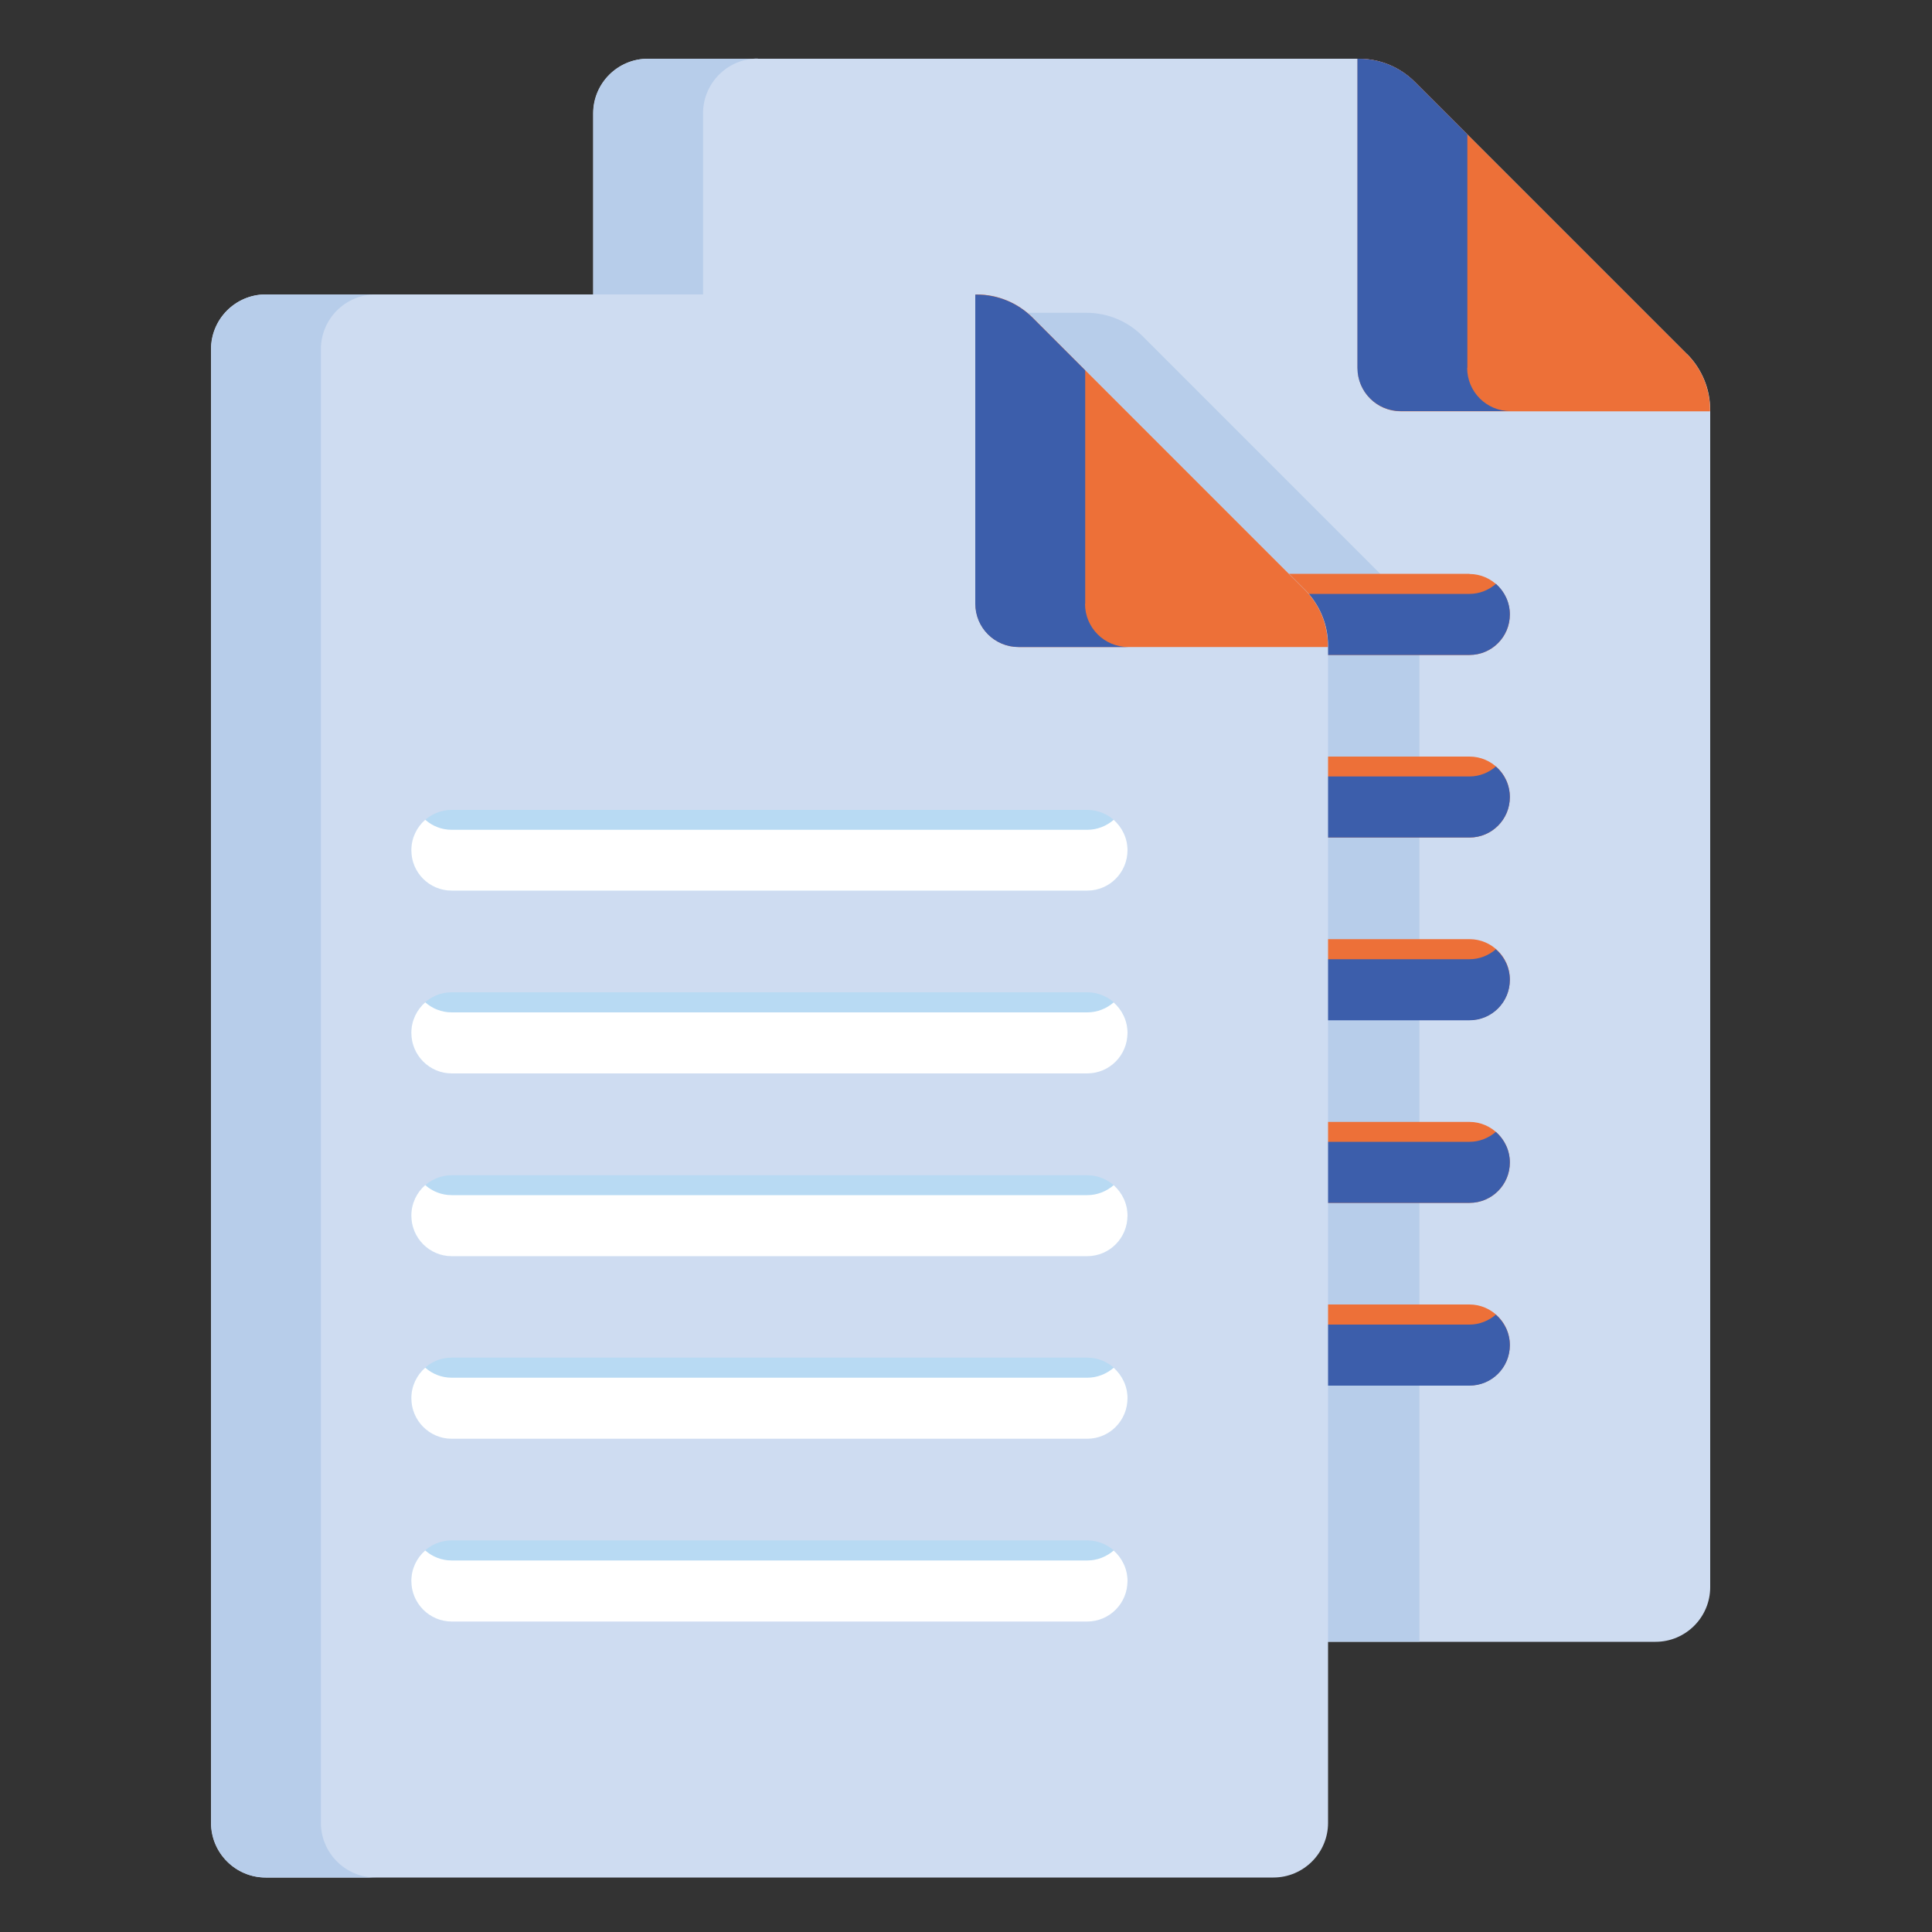
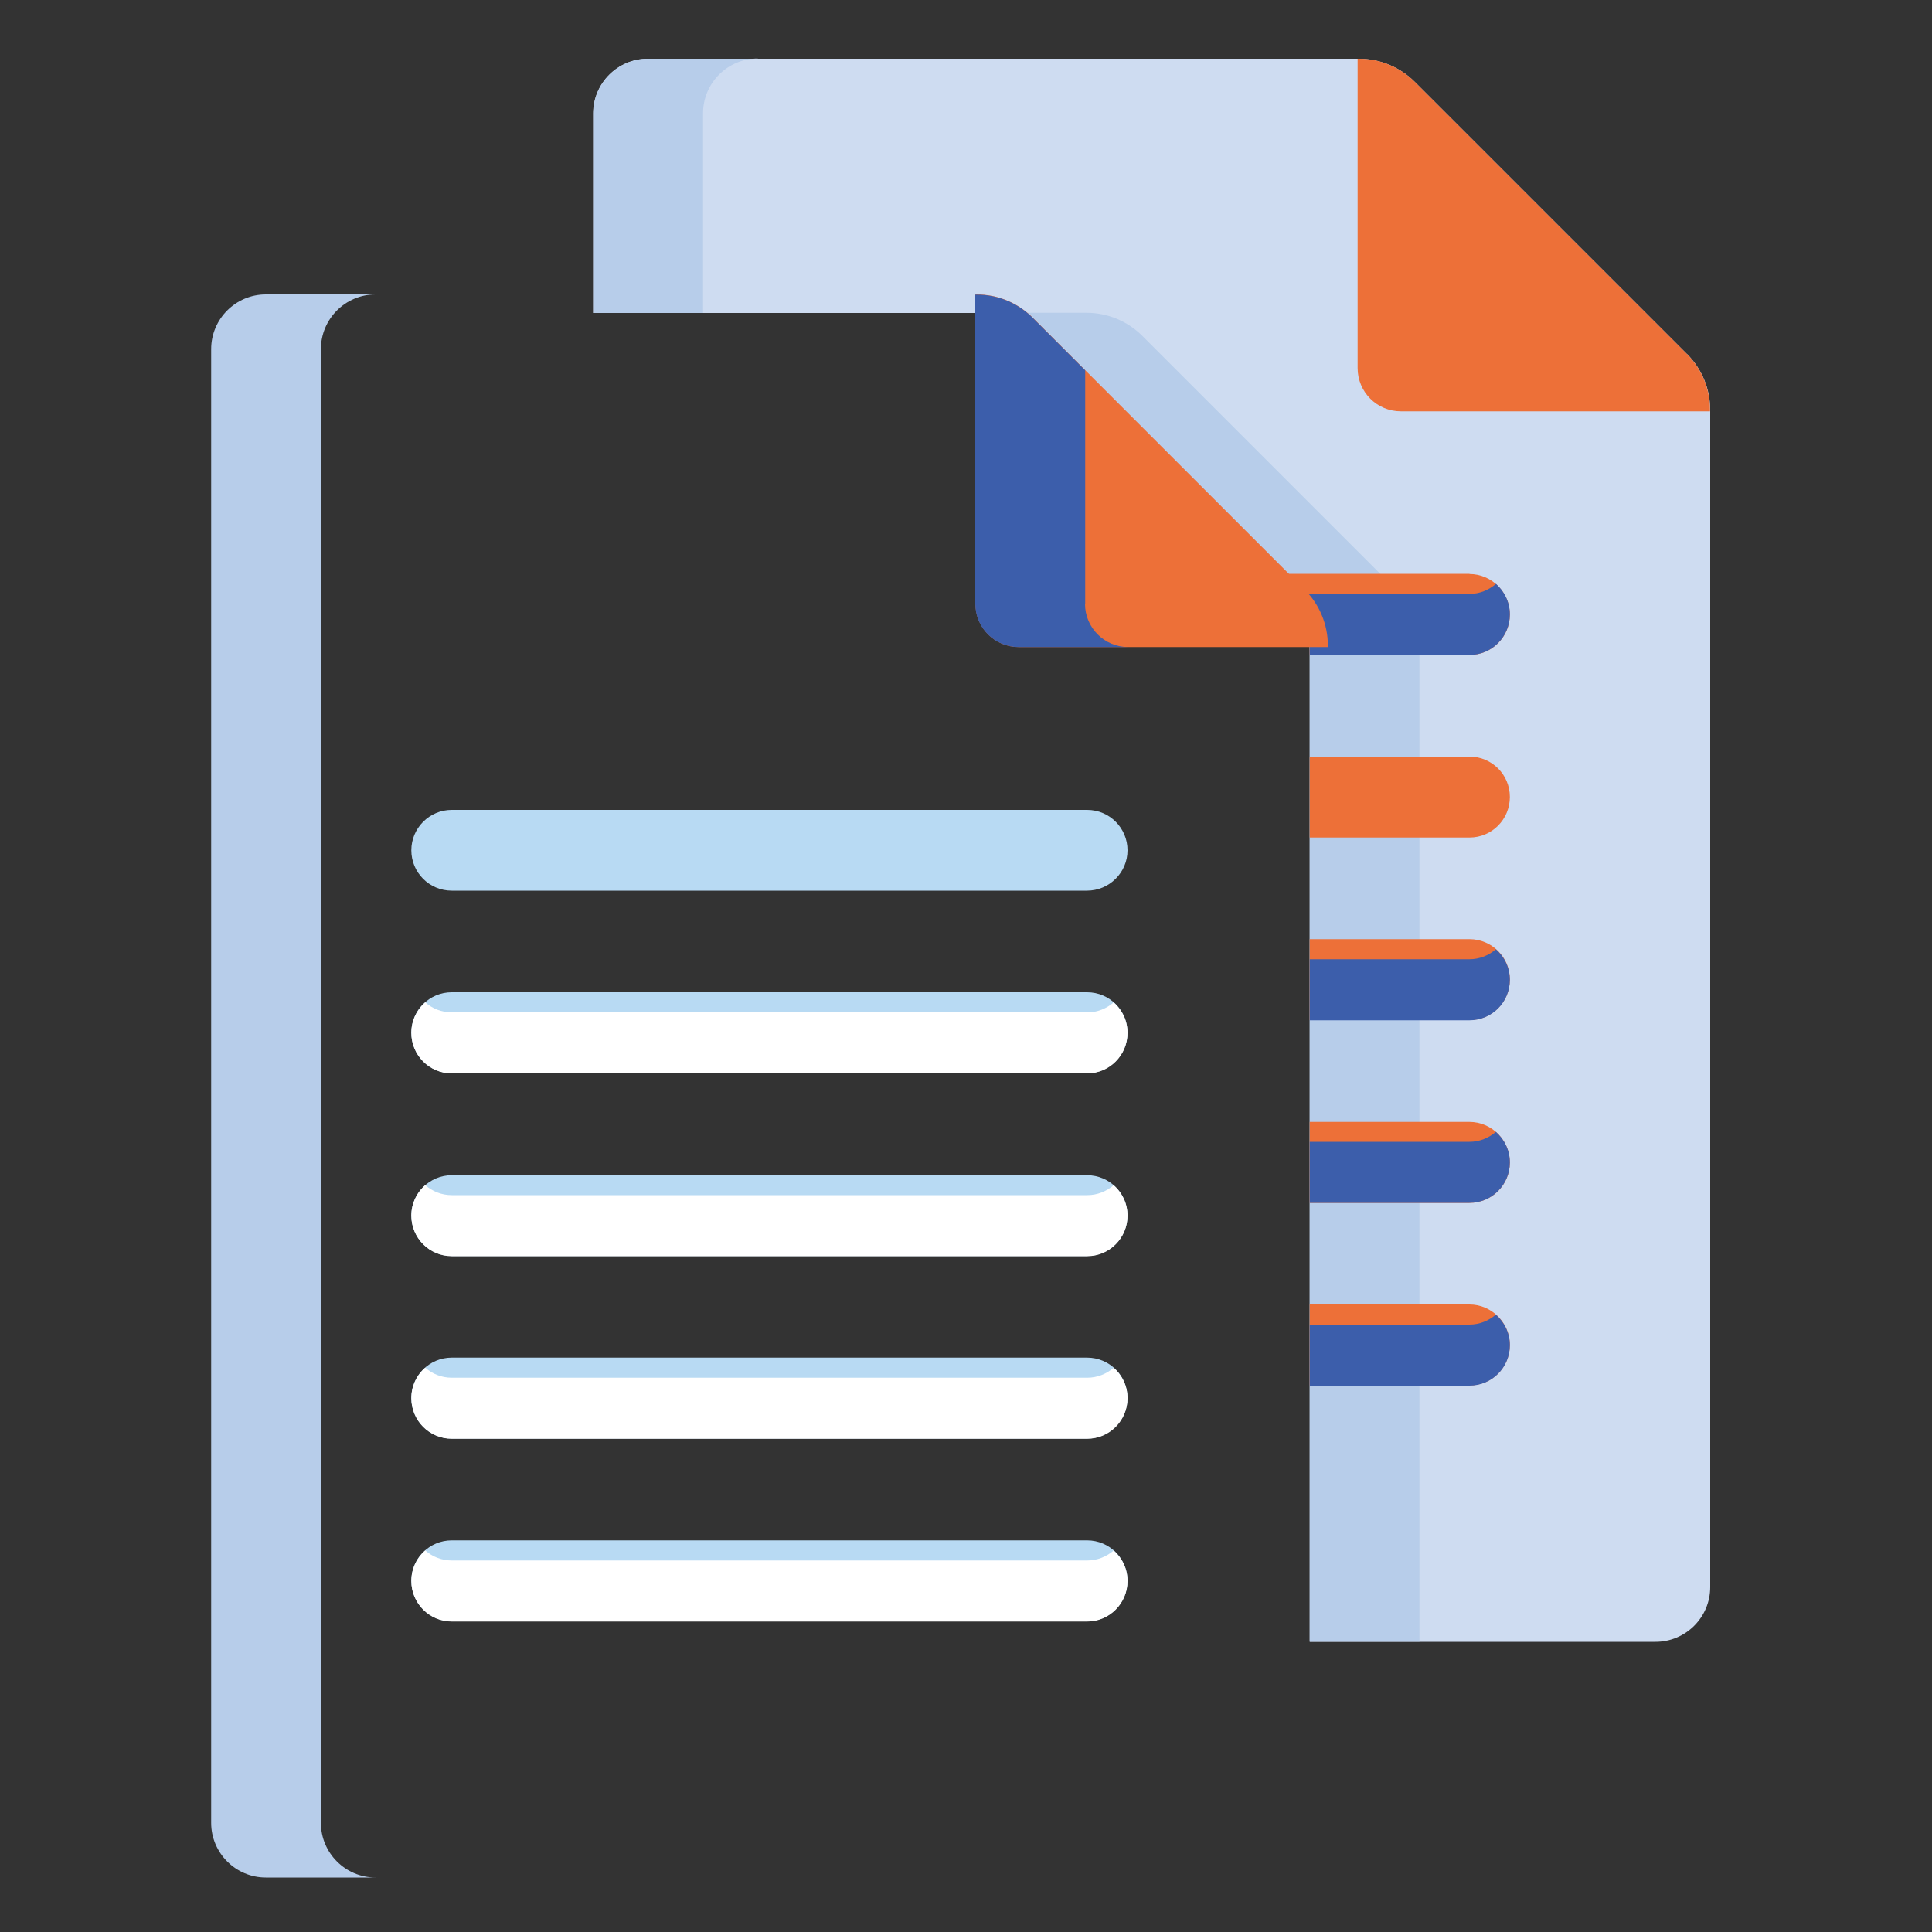
<svg xmlns="http://www.w3.org/2000/svg" id="Layer_1" data-name="Layer 1" viewBox="0 0 100 100">
  <rect x="0" y="0" width="100" height="100" fill="#333333" stroke="none" />
  <defs>
    <style>
      .cls-1 {
        fill: #b8daf3;
      }

      .cls-2 {
        fill: #fff;
      }

      .cls-3 {
        fill: #b7cdea;
      }

      .cls-4 {
        fill: #cedcf1;
      }

      .cls-5 {
        fill: #ed7038;
      }

      .cls-6 {
        fill: #3c5eab;
      }
    </style>
  </defs>
  <path class="cls-4" d="M87.32,18.33l-14.1-14.1c-.76-.76-1.8-1.19-2.88-1.19h-36.81c-1.56,0-2.83,1.27-2.83,2.83v10.33h19.86c1.08,0,2.11.43,2.88,1.19l13.16,13.16c.76.76,1.19,1.8,1.19,2.88v51.55h17.9c1.56,0,2.83-1.27,2.83-2.83V21.21c0-1.08-.43-2.11-1.19-2.88Z" />
  <path class="cls-3" d="M72.28,30.54l-13.16-13.16c-.76-.76-1.8-1.19-2.88-1.19h-5.68c1.08,0,2.11.43,2.88,1.19l13.16,13.16c.76.76,1.19,1.8,1.19,2.88v51.55h5.68v-51.55c0-1.08-.43-2.11-1.19-2.88Z" />
  <path class="cls-3" d="M39.22,3.04h-5.68c-1.56,0-2.83,1.27-2.83,2.83v10.33h5.68V5.86c0-1.56,1.27-2.83,2.83-2.83Z" />
  <g>
    <path class="cls-5" d="M76.06,29.7h-10.3l.84.84c.76.76,1.19,1.8,1.19,2.88v.48h8.27c1.16,0,2.09-.94,2.09-2.09s-.94-2.1-2.09-2.1Z" />
    <path class="cls-5" d="M76.06,39.16h-8.27v4.19h8.27c1.16,0,2.09-.94,2.09-2.1s-.94-2.09-2.09-2.09Z" />
    <path class="cls-5" d="M76.06,48.61h-8.27v4.19h8.27c1.16,0,2.09-.94,2.09-2.1s-.94-2.09-2.09-2.09Z" />
    <path class="cls-5" d="M76.06,58.07h-8.27v4.19h8.27c1.16,0,2.09-.94,2.09-2.09s-.94-2.1-2.09-2.1Z" />
    <path class="cls-5" d="M76.06,67.52h-8.27v4.19h8.27c1.16,0,2.09-.94,2.09-2.09s-.94-2.1-2.09-2.1Z" />
    <path class="cls-5" d="M70.34,3.04c1.08,0,2.11.43,2.88,1.19l14.1,14.1c.76.76,1.19,1.8,1.19,2.88v.08h-16c-1.24,0-2.24-1-2.24-2.24V3.04h.08Z" />
  </g>
-   <path class="cls-6" d="M75.95,19.04V6.96l-2.73-2.73c-.76-.76-1.8-1.19-2.88-1.19h-.08v16c0,1.24,1,2.24,2.24,2.24h5.68c-1.24,0-2.24-1-2.24-2.24Z" />
  <path class="cls-6" d="M77.43,30.22c-.37.32-.85.52-1.37.52h-9.28c.65.74,1.01,1.69,1.01,2.68v.48h8.27c1.16,0,2.09-.94,2.09-2.1,0-.63-.28-1.19-.72-1.58Z" />
-   <path class="cls-6" d="M77.43,39.67c-.37.32-.85.52-1.37.52h-8.27v3.16h8.27c1.16,0,2.09-.94,2.09-2.09,0-.63-.28-1.2-.72-1.58Z" />
  <path class="cls-6" d="M77.43,49.13c-.37.32-.85.52-1.37.52h-8.27v3.16h8.27c1.16,0,2.09-.94,2.09-2.09,0-.63-.28-1.2-.72-1.58Z" />
  <path class="cls-6" d="M77.43,58.58c-.37.32-.85.52-1.37.52h-8.27v3.16h8.27c1.16,0,2.09-.94,2.09-2.09,0-.63-.28-1.19-.72-1.58Z" />
  <path class="cls-6" d="M77.43,68.04c-.37.32-.85.52-1.37.52h-8.27v3.16h8.27c1.16,0,2.09-.94,2.09-2.09,0-.63-.28-1.19-.72-1.58Z" />
-   <path class="cls-4" d="M13.75,97.18h52.16c1.56,0,2.83-1.27,2.83-2.83v-60.94c0-1.08-.43-2.11-1.19-2.88l-14.1-14.1c-.76-.76-1.8-1.19-2.88-1.19H13.75c-1.56,0-2.83,1.27-2.83,2.83v76.28c0,1.56,1.27,2.83,2.83,2.83Z" />
  <path class="cls-3" d="M16.61,94.35V18.07c0-1.56,1.27-2.83,2.83-2.83h-5.68c-1.56,0-2.83,1.27-2.83,2.83v76.28c0,1.56,1.27,2.83,2.83,2.83h5.68c-1.56,0-2.83-1.27-2.83-2.83Z" />
  <path class="cls-5" d="M50.56,15.24c1.08,0,2.11.43,2.88,1.19l14.1,14.1c.76.76,1.19,1.8,1.19,2.88v.08h-16c-1.24,0-2.24-1-2.24-2.24V15.24h.08Z" />
  <path class="cls-6" d="M56.17,31.25v-12.08l-2.73-2.73c-.76-.76-1.8-1.19-2.88-1.19h-.08v16c0,1.24,1,2.24,2.24,2.24h5.68c-1.24,0-2.24-1-2.24-2.24Z" />
  <path class="cls-1" d="M56.28,46.1H23.38c-1.16,0-2.09-.94-2.09-2.09s.94-2.09,2.09-2.09h32.89c1.16,0,2.09.94,2.09,2.09s-.94,2.09-2.1,2.09Z" />
  <path class="cls-1" d="M56.28,55.55H23.38c-1.16,0-2.09-.94-2.09-2.1s.94-2.09,2.09-2.09h32.89c1.16,0,2.09.94,2.09,2.09s-.94,2.1-2.1,2.1Z" />
  <path class="cls-1" d="M56.28,65.01H23.38c-1.16,0-2.09-.94-2.09-2.09s.94-2.09,2.09-2.09h32.89c1.16,0,2.09.94,2.09,2.09s-.94,2.09-2.1,2.09Z" />
  <path class="cls-1" d="M56.28,74.46H23.38c-1.16,0-2.09-.94-2.09-2.1s.94-2.09,2.09-2.09h32.89c1.16,0,2.09.94,2.09,2.09s-.94,2.1-2.1,2.1Z" />
  <path class="cls-1" d="M56.28,83.92H23.38c-1.16,0-2.09-.94-2.09-2.1s.94-2.09,2.09-2.09h32.89c1.16,0,2.09.94,2.09,2.09s-.94,2.1-2.1,2.1Z" />
-   <path class="cls-2" d="M57.65,42.43c-.37.32-.85.52-1.37.52H23.38c-.53,0-1.01-.2-1.37-.52-.44.38-.72.95-.72,1.58,0,1.16.94,2.09,2.09,2.09h32.89c1.16,0,2.09-.94,2.09-2.09,0-.63-.28-1.19-.72-1.58Z" />
  <path class="cls-2" d="M57.65,51.88c-.37.32-.85.52-1.37.52H23.38c-.53,0-1.01-.2-1.37-.52-.44.38-.72.95-.72,1.58,0,1.16.94,2.1,2.09,2.1h32.89c1.16,0,2.09-.94,2.09-2.1,0-.63-.28-1.19-.72-1.58Z" />
  <path class="cls-2" d="M57.65,61.34c-.37.32-.85.52-1.37.52H23.38c-.53,0-1.01-.2-1.37-.52-.44.38-.72.95-.72,1.58,0,1.16.94,2.1,2.09,2.1h32.89c1.16,0,2.09-.94,2.09-2.1,0-.63-.28-1.19-.72-1.58Z" />
  <path class="cls-2" d="M57.65,70.79c-.37.32-.85.52-1.37.52H23.38c-.53,0-1.01-.2-1.37-.52-.44.38-.72.95-.72,1.58,0,1.16.94,2.1,2.09,2.1h32.89c1.16,0,2.09-.94,2.09-2.1,0-.63-.28-1.19-.72-1.58Z" />
  <path class="cls-2" d="M57.65,80.25c-.37.32-.85.52-1.37.52H23.38c-.53,0-1.01-.2-1.37-.52-.44.38-.72.95-.72,1.58,0,1.16.94,2.1,2.09,2.1h32.89c1.16,0,2.09-.94,2.09-2.1,0-.63-.28-1.19-.72-1.58Z" />
</svg>